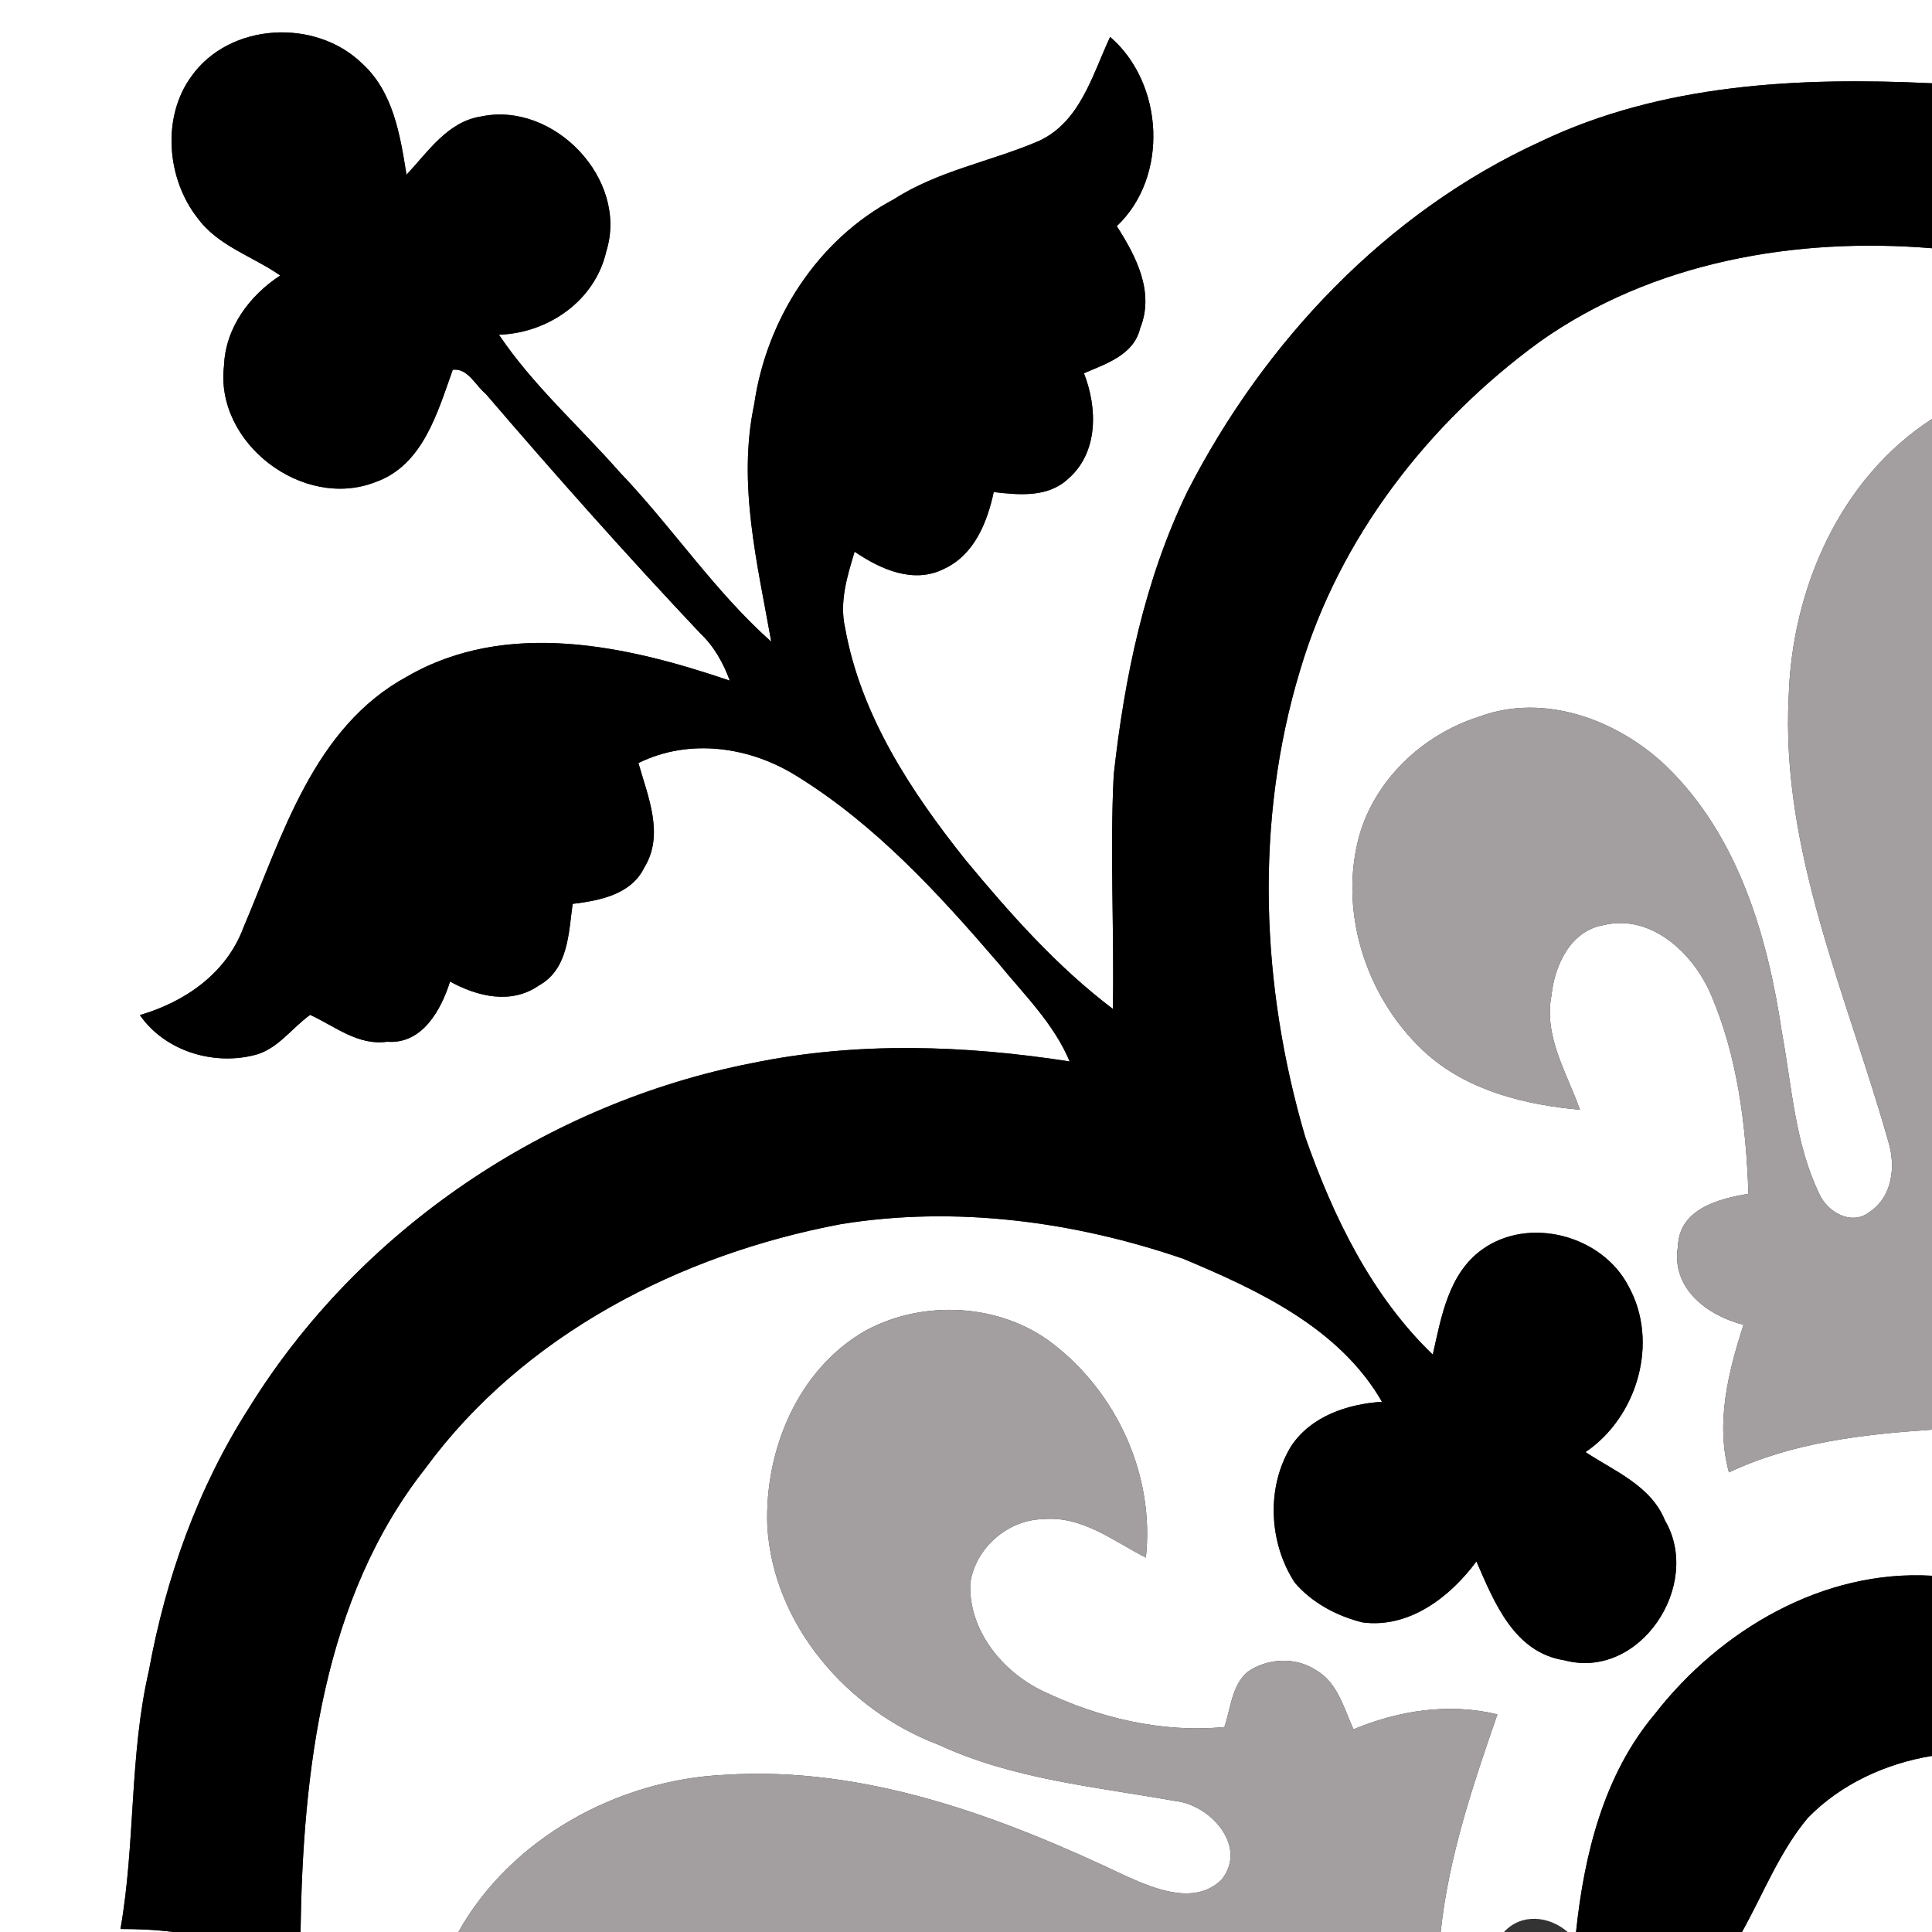
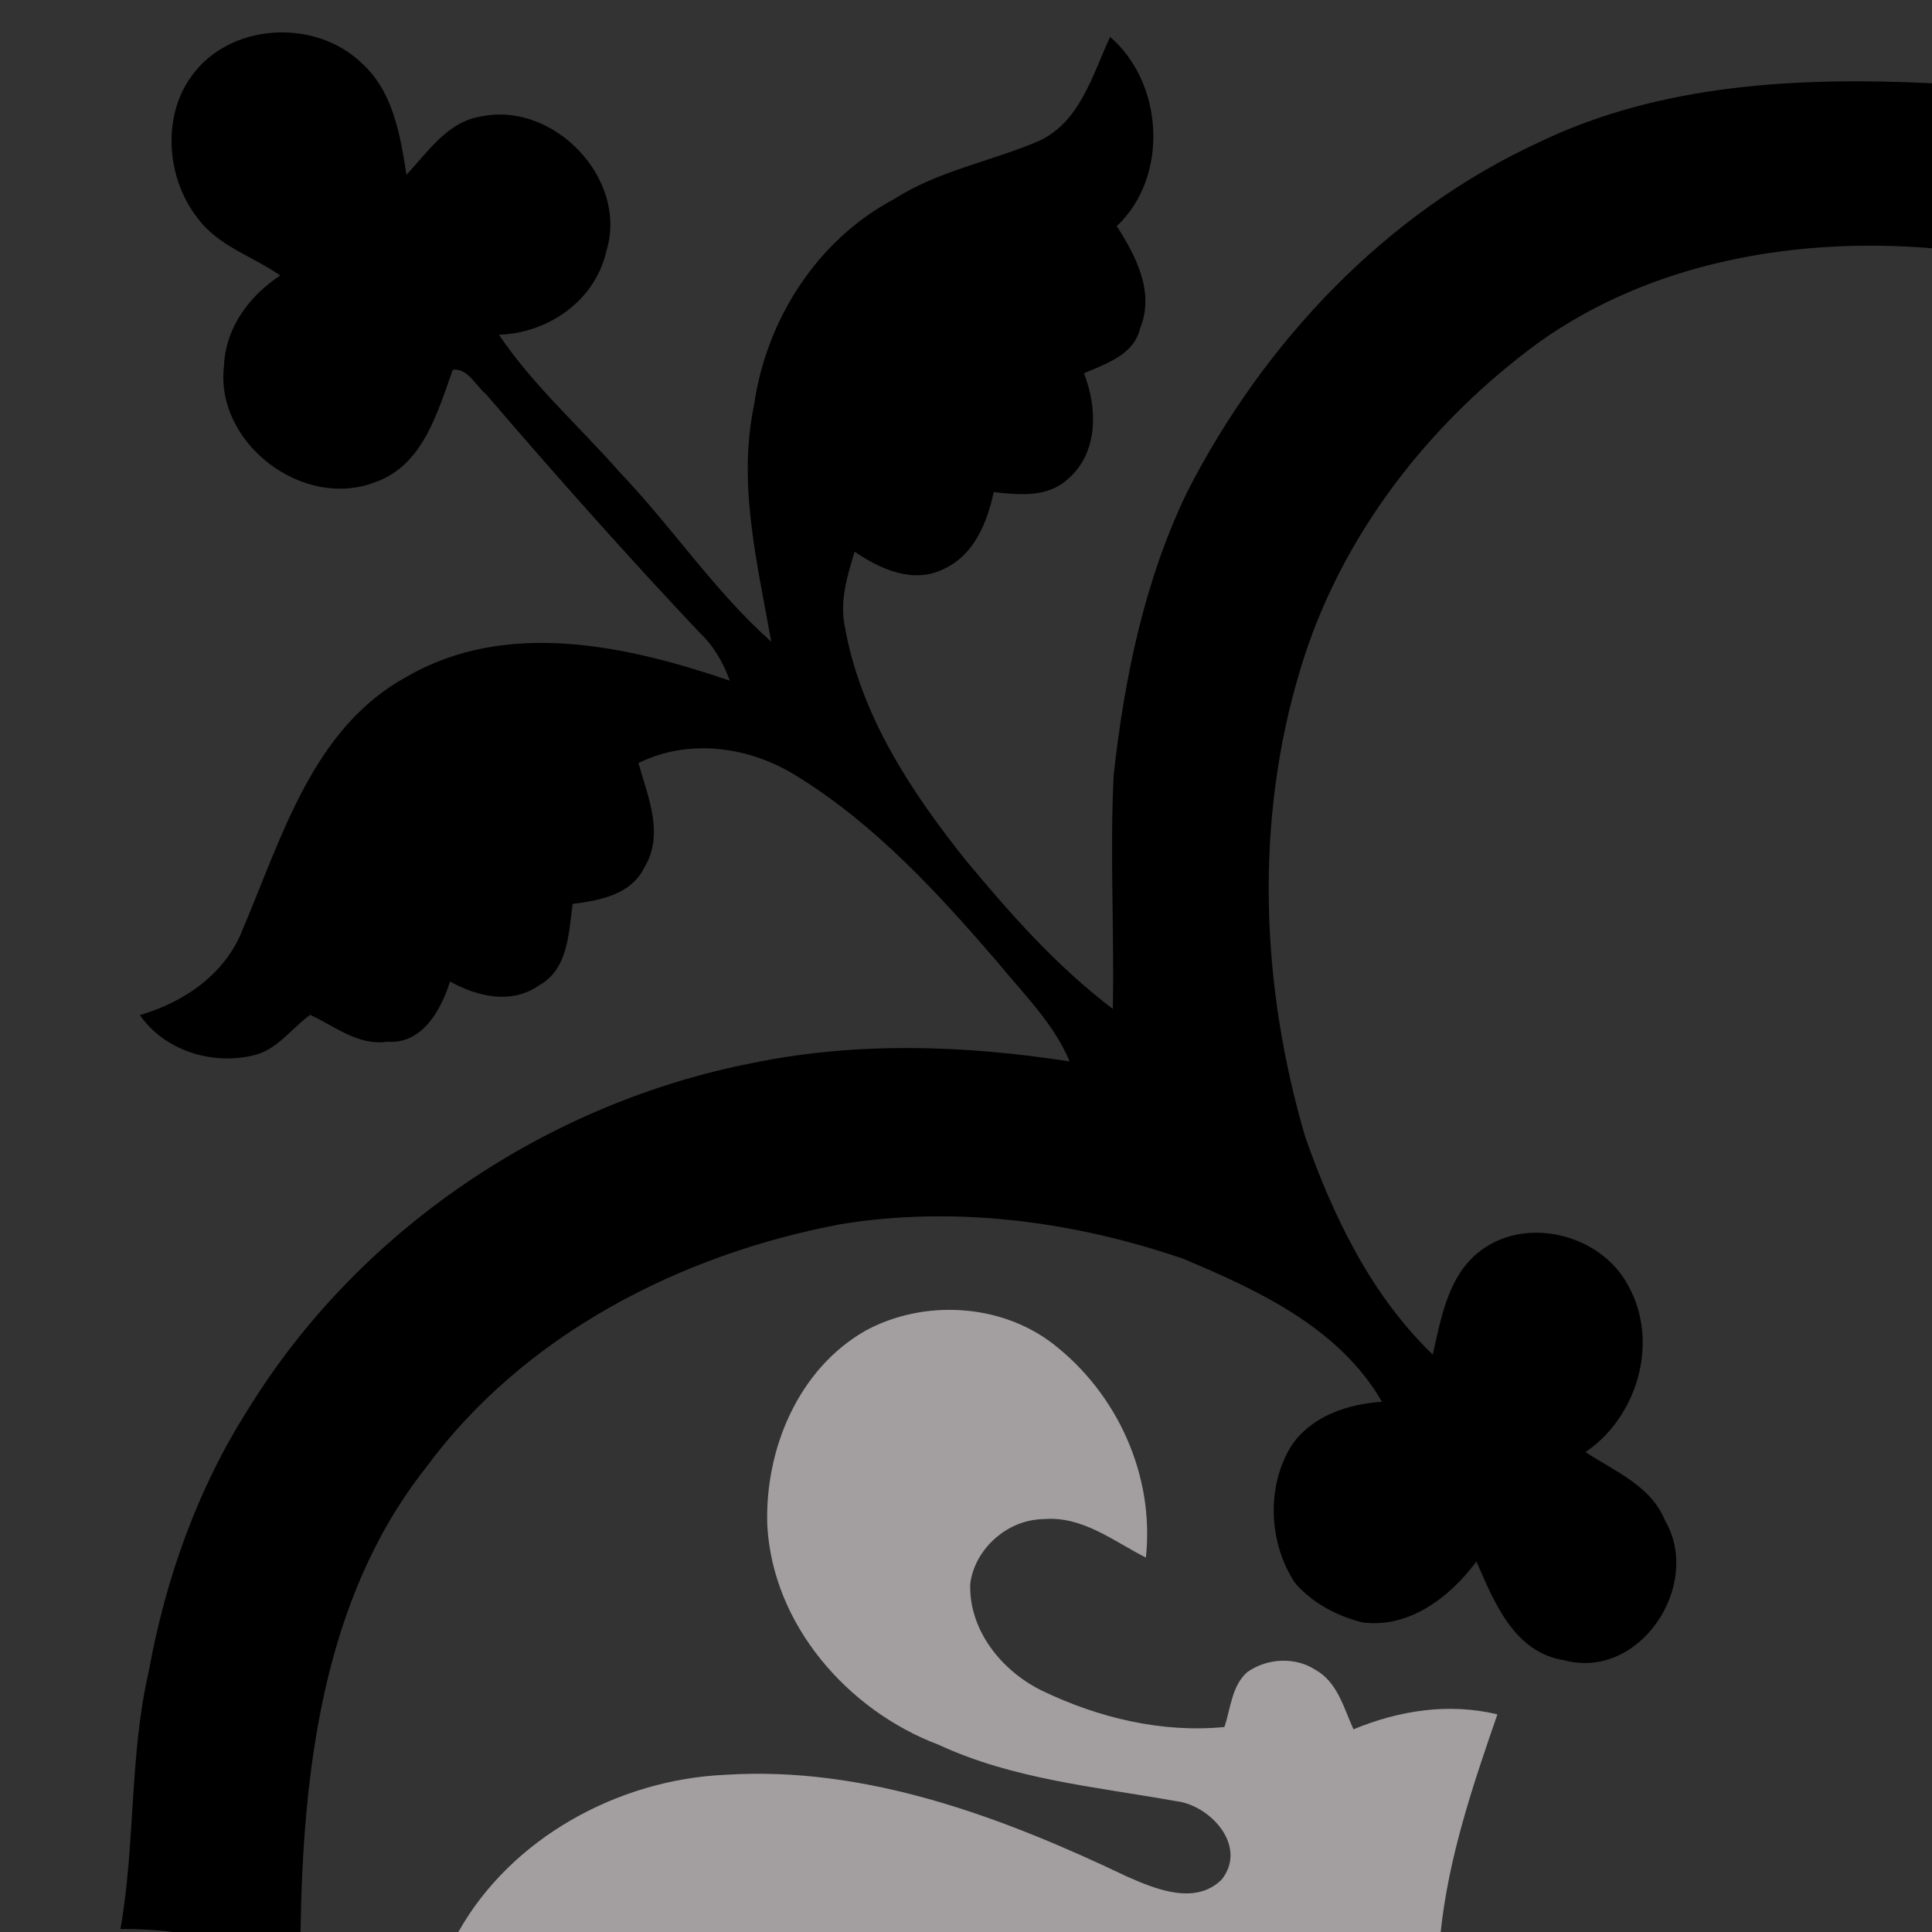
<svg xmlns="http://www.w3.org/2000/svg" width="200pt" height="200pt" viewBox="0 0 200 200" version="1.1">
  <rect x="0" y="0" width="200" height="200" fill="#333333" stroke="none" />
  <g id="fekete">
-     <path fill="#ffffff" opacity="1.00" d=" M 187.14 188.19 C 190.54 184.69 195.22 182.55 200.00 181.77 L 200.00 200.00 L 180.33 200.00 C 182.54 196.04 184.21 191.70 187.14 188.19 Z" />
-   </g>
+     </g>
  <g id="piros">
-     <path fill="#ffffff" opacity="1.00" d=" M 0.00 0.00 L 200.00 0.00 L 200.00 8.62 C 186.29 7.96 172.00 8.65 159.42 14.68 C 143.48 21.99 130.85 35.40 122.92 50.88 C 118.48 60.04 116.40 70.16 115.29 80.22 C 114.88 88.29 115.36 96.37 115.20 104.44 C 109.41 100.06 104.57 94.59 99.95 89.02 C 94.31 81.95 89.10 74.05 87.48 64.98 C 86.88 62.31 87.70 59.65 88.47 57.11 C 91.15 58.94 94.61 60.50 97.78 58.86 C 100.86 57.41 102.20 54.07 102.87 50.94 C 105.49 51.24 108.46 51.53 110.56 49.58 C 113.72 46.85 113.62 42.24 112.21 38.64 C 114.48 37.66 117.38 36.74 118.02 34.00 C 119.55 30.25 117.61 26.53 115.61 23.41 C 121.03 18.29 120.48 8.61 114.92 3.82 C 113.08 7.74 111.84 12.62 107.53 14.60 C 102.59 16.72 97.15 17.66 92.56 20.61 C 84.61 24.82 79.34 33.05 78.07 41.87 C 76.33 50.09 78.41 58.35 79.84 66.43 C 73.95 61.19 69.57 54.54 64.13 48.86 C 59.97 44.12 55.19 39.91 51.65 34.65 C 56.75 34.49 61.60 31.13 62.76 26.03 C 65.11 18.56 57.32 10.45 49.79 12.06 C 46.34 12.59 44.29 15.73 42.08 18.09 C 41.43 13.99 40.71 9.48 37.46 6.55 C 32.63 1.87 23.75 2.33 19.80 7.92 C 16.72 12.15 17.27 18.55 20.46 22.58 C 22.58 25.48 26.17 26.53 29.01 28.52 C 25.82 30.60 23.34 33.94 23.19 37.85 C 22.21 45.87 31.37 52.83 38.85 49.91 C 43.79 48.18 45.29 42.68 46.87 38.28 C 48.43 38.07 49.23 39.93 50.29 40.78 C 57.50 49.19 64.85 57.46 72.45 65.52 C 73.90 66.88 74.87 68.61 75.55 70.46 C 64.94 66.84 52.47 64.06 42.15 70.03 C 32.43 75.29 29.23 86.55 25.20 96.02 C 23.44 100.75 19.17 103.71 14.48 105.08 C 17.02 108.75 21.93 110.28 26.19 109.26 C 28.69 108.72 30.14 106.46 32.11 105.06 C 34.67 106.24 37.07 108.27 40.08 107.84 C 43.71 108.12 45.65 104.57 46.59 101.61 C 49.42 103.17 52.93 104.01 55.78 102.02 C 58.84 100.34 58.86 96.59 59.28 93.57 C 62.07 93.23 65.33 92.61 66.69 89.82 C 68.80 86.41 67.07 82.46 66.09 78.99 C 71.38 76.38 77.66 77.29 82.55 80.38 C 90.65 85.40 97.16 92.51 103.33 99.68 C 105.98 102.93 109.08 105.94 110.73 109.88 C 99.84 108.19 88.71 107.81 77.86 110.05 C 56.61 114.21 37.16 127.31 25.76 145.77 C 20.48 154.01 17.16 163.36 15.41 172.96 C 13.38 181.75 14.03 190.84 12.47 199.69 C 14.29 199.69 16.11 199.76 17.91 200.00 L 0.00 200.00 L 0.00 0.00 Z" />
-   </g>
+     </g>
  <g id="kek">
-     <path fill="#ffffff" opacity="1.00" d=" M 159.40 35.37 C 171.09 27.09 185.93 24.53 200.00 25.70 L 200.00 43.37 C 190.48 49.52 185.53 60.92 185.17 71.98 C 184.30 88.06 191.21 103.03 195.48 118.18 C 196.27 120.74 195.91 123.90 193.51 125.48 C 191.65 126.91 189.18 125.48 188.34 123.60 C 185.82 118.41 185.50 112.52 184.47 106.93 C 183.00 96.98 179.98 86.62 172.59 79.41 C 167.60 74.57 159.88 71.65 153.10 74.20 C 147.29 76.04 142.33 80.69 140.68 86.62 C 138.52 94.69 141.61 103.73 147.82 109.21 C 152.16 112.97 157.97 114.38 163.56 114.88 C 162.20 111.07 159.78 107.26 160.61 103.04 C 160.93 99.94 162.57 96.36 165.98 95.77 C 170.94 94.57 175.27 98.68 177.10 102.92 C 179.90 109.41 180.75 116.57 181.00 123.58 C 177.92 124.09 173.81 125.16 173.70 129.02 C 172.97 133.37 176.74 136.19 180.48 137.14 C 178.92 142.04 177.57 147.29 178.98 152.42 C 185.54 149.32 192.84 148.48 200.00 148.00 L 200.00 163.12 C 188.73 162.45 178.08 168.73 171.31 177.43 C 166.01 183.72 163.99 192.00 163.15 200.00 L 162.29 200.00 C 160.38 198.34 157.51 198.02 155.69 200.00 L 149.14 200.00 C 149.96 192.22 152.47 184.81 155.01 177.47 C 149.98 176.26 144.83 177.06 140.11 179.02 C 139.11 176.82 138.46 174.14 136.19 172.87 C 134.06 171.48 131.16 171.65 129.11 173.10 C 127.50 174.53 127.40 176.86 126.75 178.78 C 120.27 179.41 113.71 177.83 107.89 175.03 C 103.71 173.00 100.27 168.76 100.44 163.94 C 100.92 160.28 104.33 157.30 108.02 157.26 C 112.01 156.90 115.26 159.53 118.62 161.24 C 119.54 152.76 115.67 144.23 108.95 139.07 C 103.53 134.92 95.61 134.51 89.65 137.72 C 82.62 141.70 79.16 150.06 79.43 157.90 C 79.99 168.19 87.74 177.06 97.17 180.62 C 104.88 184.20 113.40 184.96 121.66 186.44 C 125.28 186.82 129.20 191.11 126.47 194.57 C 123.76 197.25 119.66 195.59 116.69 194.27 C 103.73 188.09 89.64 182.78 75.04 183.73 C 64.00 184.22 52.90 190.27 47.45 200.00 L 31.11 200.00 C 31.36 183.39 33.40 165.50 44.03 152.01 C 54.18 138.16 70.44 129.84 87.07 126.72 C 98.91 124.80 111.18 126.43 122.47 130.30 C 130.26 133.56 138.67 137.48 143.06 145.11 C 139.50 145.35 135.76 146.58 133.68 149.67 C 131.06 153.92 131.33 159.68 134.03 163.83 C 135.81 165.92 138.39 167.29 141.04 167.95 C 145.89 168.59 150.11 165.32 152.84 161.64 C 154.68 165.86 156.73 171.06 161.93 171.87 C 169.76 173.97 176.27 164.06 172.36 157.40 C 170.92 153.81 167.14 152.30 164.13 150.32 C 169.52 146.68 171.78 138.90 168.58 133.14 C 165.85 127.87 158.25 125.85 153.40 129.37 C 149.93 131.89 149.20 136.34 148.32 140.23 C 141.96 134.11 138.00 125.92 135.12 117.70 C 130.52 102.07 129.84 85.04 134.59 69.37 C 138.67 55.62 147.89 43.76 159.40 35.37 Z" />
-   </g>
+     </g>
  <g id="szurke">
    <path fill="#000000" opacity="1.00" d=" M 19.80 7.92 C 23.75 2.33 32.63 1.87 37.46 6.55 C 40.71 9.48 41.43 13.99 42.08 18.09 C 44.29 15.73 46.34 12.59 49.79 12.06 C 57.32 10.45 65.11 18.56 62.76 26.03 C 61.60 31.13 56.75 34.49 51.65 34.65 C 55.19 39.91 59.97 44.12 64.13 48.86 C 69.57 54.54 73.95 61.19 79.84 66.43 C 78.41 58.35 76.33 50.09 78.07 41.87 C 79.34 33.05 84.61 24.82 92.56 20.61 C 97.15 17.66 102.59 16.72 107.53 14.60 C 111.84 12.62 113.08 7.74 114.92 3.82 C 120.48 8.61 121.03 18.29 115.61 23.41 C 117.61 26.53 119.55 30.25 118.02 34.00 C 117.38 36.74 114.48 37.66 112.21 38.64 C 113.62 42.24 113.72 46.85 110.56 49.58 C 108.46 51.53 105.49 51.24 102.87 50.94 C 102.20 54.07 100.86 57.41 97.78 58.86 C 94.61 60.50 91.15 58.94 88.47 57.11 C 87.70 59.65 86.88 62.31 87.48 64.98 C 89.10 74.05 94.31 81.95 99.95 89.02 C 104.57 94.59 109.41 100.06 115.20 104.44 C 115.36 96.37 114.88 88.29 115.29 80.22 C 116.40 70.16 118.48 60.04 122.92 50.88 C 130.85 35.40 143.48 21.99 159.42 14.68 C 172.00 8.65 186.29 7.96 200.00 8.62 L 200.00 25.70 C 185.93 24.53 171.09 27.09 159.40 35.37 C 147.89 43.76 138.67 55.62 134.59 69.37 C 129.84 85.04 130.52 102.07 135.12 117.70 C 138.00 125.92 141.96 134.11 148.32 140.23 C 149.20 136.34 149.93 131.89 153.40 129.37 C 158.25 125.85 165.85 127.87 168.58 133.14 C 171.78 138.90 169.52 146.68 164.13 150.32 C 167.14 152.30 170.92 153.81 172.36 157.40 C 176.27 164.06 169.76 173.97 161.93 171.87 C 156.73 171.06 154.68 165.86 152.84 161.64 C 150.11 165.32 145.89 168.59 141.04 167.95 C 138.39 167.29 135.81 165.92 134.03 163.83 C 131.33 159.68 131.06 153.92 133.68 149.67 C 135.76 146.58 139.50 145.35 143.06 145.11 C 138.67 137.48 130.26 133.56 122.47 130.30 C 111.18 126.43 98.91 124.80 87.07 126.72 C 70.44 129.84 54.18 138.16 44.03 152.01 C 33.40 165.50 31.36 183.39 31.11 200.00 L 17.91 200.00 C 16.11 199.76 14.29 199.69 12.47 199.69 C 14.03 190.84 13.38 181.75 15.41 172.96 C 17.16 163.36 20.48 154.01 25.76 145.77 C 37.16 127.31 56.61 114.21 77.86 110.05 C 88.71 107.81 99.84 108.19 110.73 109.88 C 109.08 105.94 105.98 102.93 103.33 99.68 C 97.16 92.51 90.65 85.40 82.55 80.38 C 77.66 77.29 71.38 76.38 66.09 78.99 C 67.07 82.46 68.80 86.41 66.69 89.82 C 65.33 92.61 62.07 93.23 59.28 93.57 C 58.86 96.59 58.84 100.34 55.78 102.02 C 52.93 104.01 49.42 103.17 46.59 101.61 C 45.65 104.57 43.71 108.12 40.08 107.84 C 37.07 108.27 34.67 106.24 32.11 105.06 C 30.14 106.46 28.69 108.72 26.19 109.26 C 21.93 110.28 17.02 108.75 14.48 105.08 C 19.17 103.71 23.44 100.75 25.20 96.02 C 29.23 86.55 32.43 75.29 42.15 70.03 C 52.47 64.06 64.94 66.84 75.55 70.46 C 74.87 68.61 73.90 66.88 72.45 65.52 C 64.85 57.46 57.50 49.19 50.29 40.78 C 49.23 39.93 48.43 38.07 46.87 38.28 C 45.29 42.68 43.79 48.18 38.85 49.91 C 31.37 52.83 22.21 45.87 23.19 37.85 C 23.34 33.94 25.82 30.60 29.01 28.52 C 26.17 26.53 22.58 25.48 20.46 22.58 C 17.27 18.55 16.72 12.15 19.80 7.92 Z" />
  </g>
  <g id="citrom">
-     <path fill="#000000" opacity="1.00" d=" M 171.31 177.43 C 178.08 168.73 188.73 162.45 200.00 163.12 L 200.00 181.77 C 195.22 182.55 190.54 184.69 187.14 188.19 C 184.21 191.70 182.54 196.04 180.33 200.00 L 163.15 200.00 C 163.99 192.00 166.01 183.72 171.31 177.43 Z" />
-   </g>
+     </g>
  <g id="#sotetkek">
-     <path fill="#a39fa0" opacity="1.00" d=" M 185.17 71.98 C 185.53 60.92 190.48 49.52 200.00 43.37 L 200.00 148.00 C 192.84 148.48 185.54 149.32 178.98 152.42 C 177.57 147.29 178.92 142.04 180.48 137.14 C 176.74 136.19 172.97 133.37 173.70 129.02 C 173.81 125.16 177.92 124.09 181.00 123.58 C 180.75 116.57 179.90 109.41 177.10 102.92 C 175.27 98.68 170.94 94.57 165.98 95.77 C 162.57 96.36 160.93 99.94 160.61 103.04 C 159.78 107.26 162.20 111.07 163.56 114.88 C 157.97 114.38 152.16 112.97 147.82 109.21 C 141.61 103.73 138.52 94.69 140.68 86.62 C 142.33 80.69 147.29 76.04 153.10 74.20 C 159.88 71.65 167.60 74.57 172.59 79.41 C 179.98 86.62 183.00 96.98 184.47 106.93 C 185.50 112.52 185.82 118.41 188.34 123.60 C 189.18 125.48 191.65 126.91 193.51 125.48 C 195.91 123.90 196.27 120.74 195.48 118.18 C 191.21 103.03 184.30 88.06 185.17 71.98 Z" />
    <path fill="#a39fa0" opacity="1.00" d=" M 89.65 137.72 C 95.61 134.51 103.53 134.92 108.95 139.07 C 115.67 144.23 119.54 152.76 118.62 161.24 C 115.26 159.53 112.01 156.90 108.02 157.26 C 104.33 157.30 100.92 160.28 100.44 163.94 C 100.27 168.76 103.71 173.00 107.89 175.03 C 113.71 177.83 120.27 179.41 126.75 178.78 C 127.40 176.86 127.50 174.53 129.11 173.10 C 131.16 171.65 134.06 171.48 136.19 172.87 C 138.46 174.14 139.11 176.82 140.11 179.02 C 144.83 177.06 149.98 176.26 155.01 177.47 C 152.47 184.81 149.96 192.22 149.14 200.00 L 47.45 200.00 C 52.90 190.27 64.00 184.22 75.04 183.73 C 89.64 182.78 103.73 188.09 116.69 194.27 C 119.66 195.59 123.76 197.25 126.47 194.57 C 129.20 191.11 125.28 186.82 121.66 186.44 C 113.40 184.96 104.88 184.20 97.17 180.62 C 87.74 177.06 79.99 168.19 79.43 157.90 C 79.16 150.06 82.62 141.70 89.65 137.72 Z" />
  </g>
</svg>